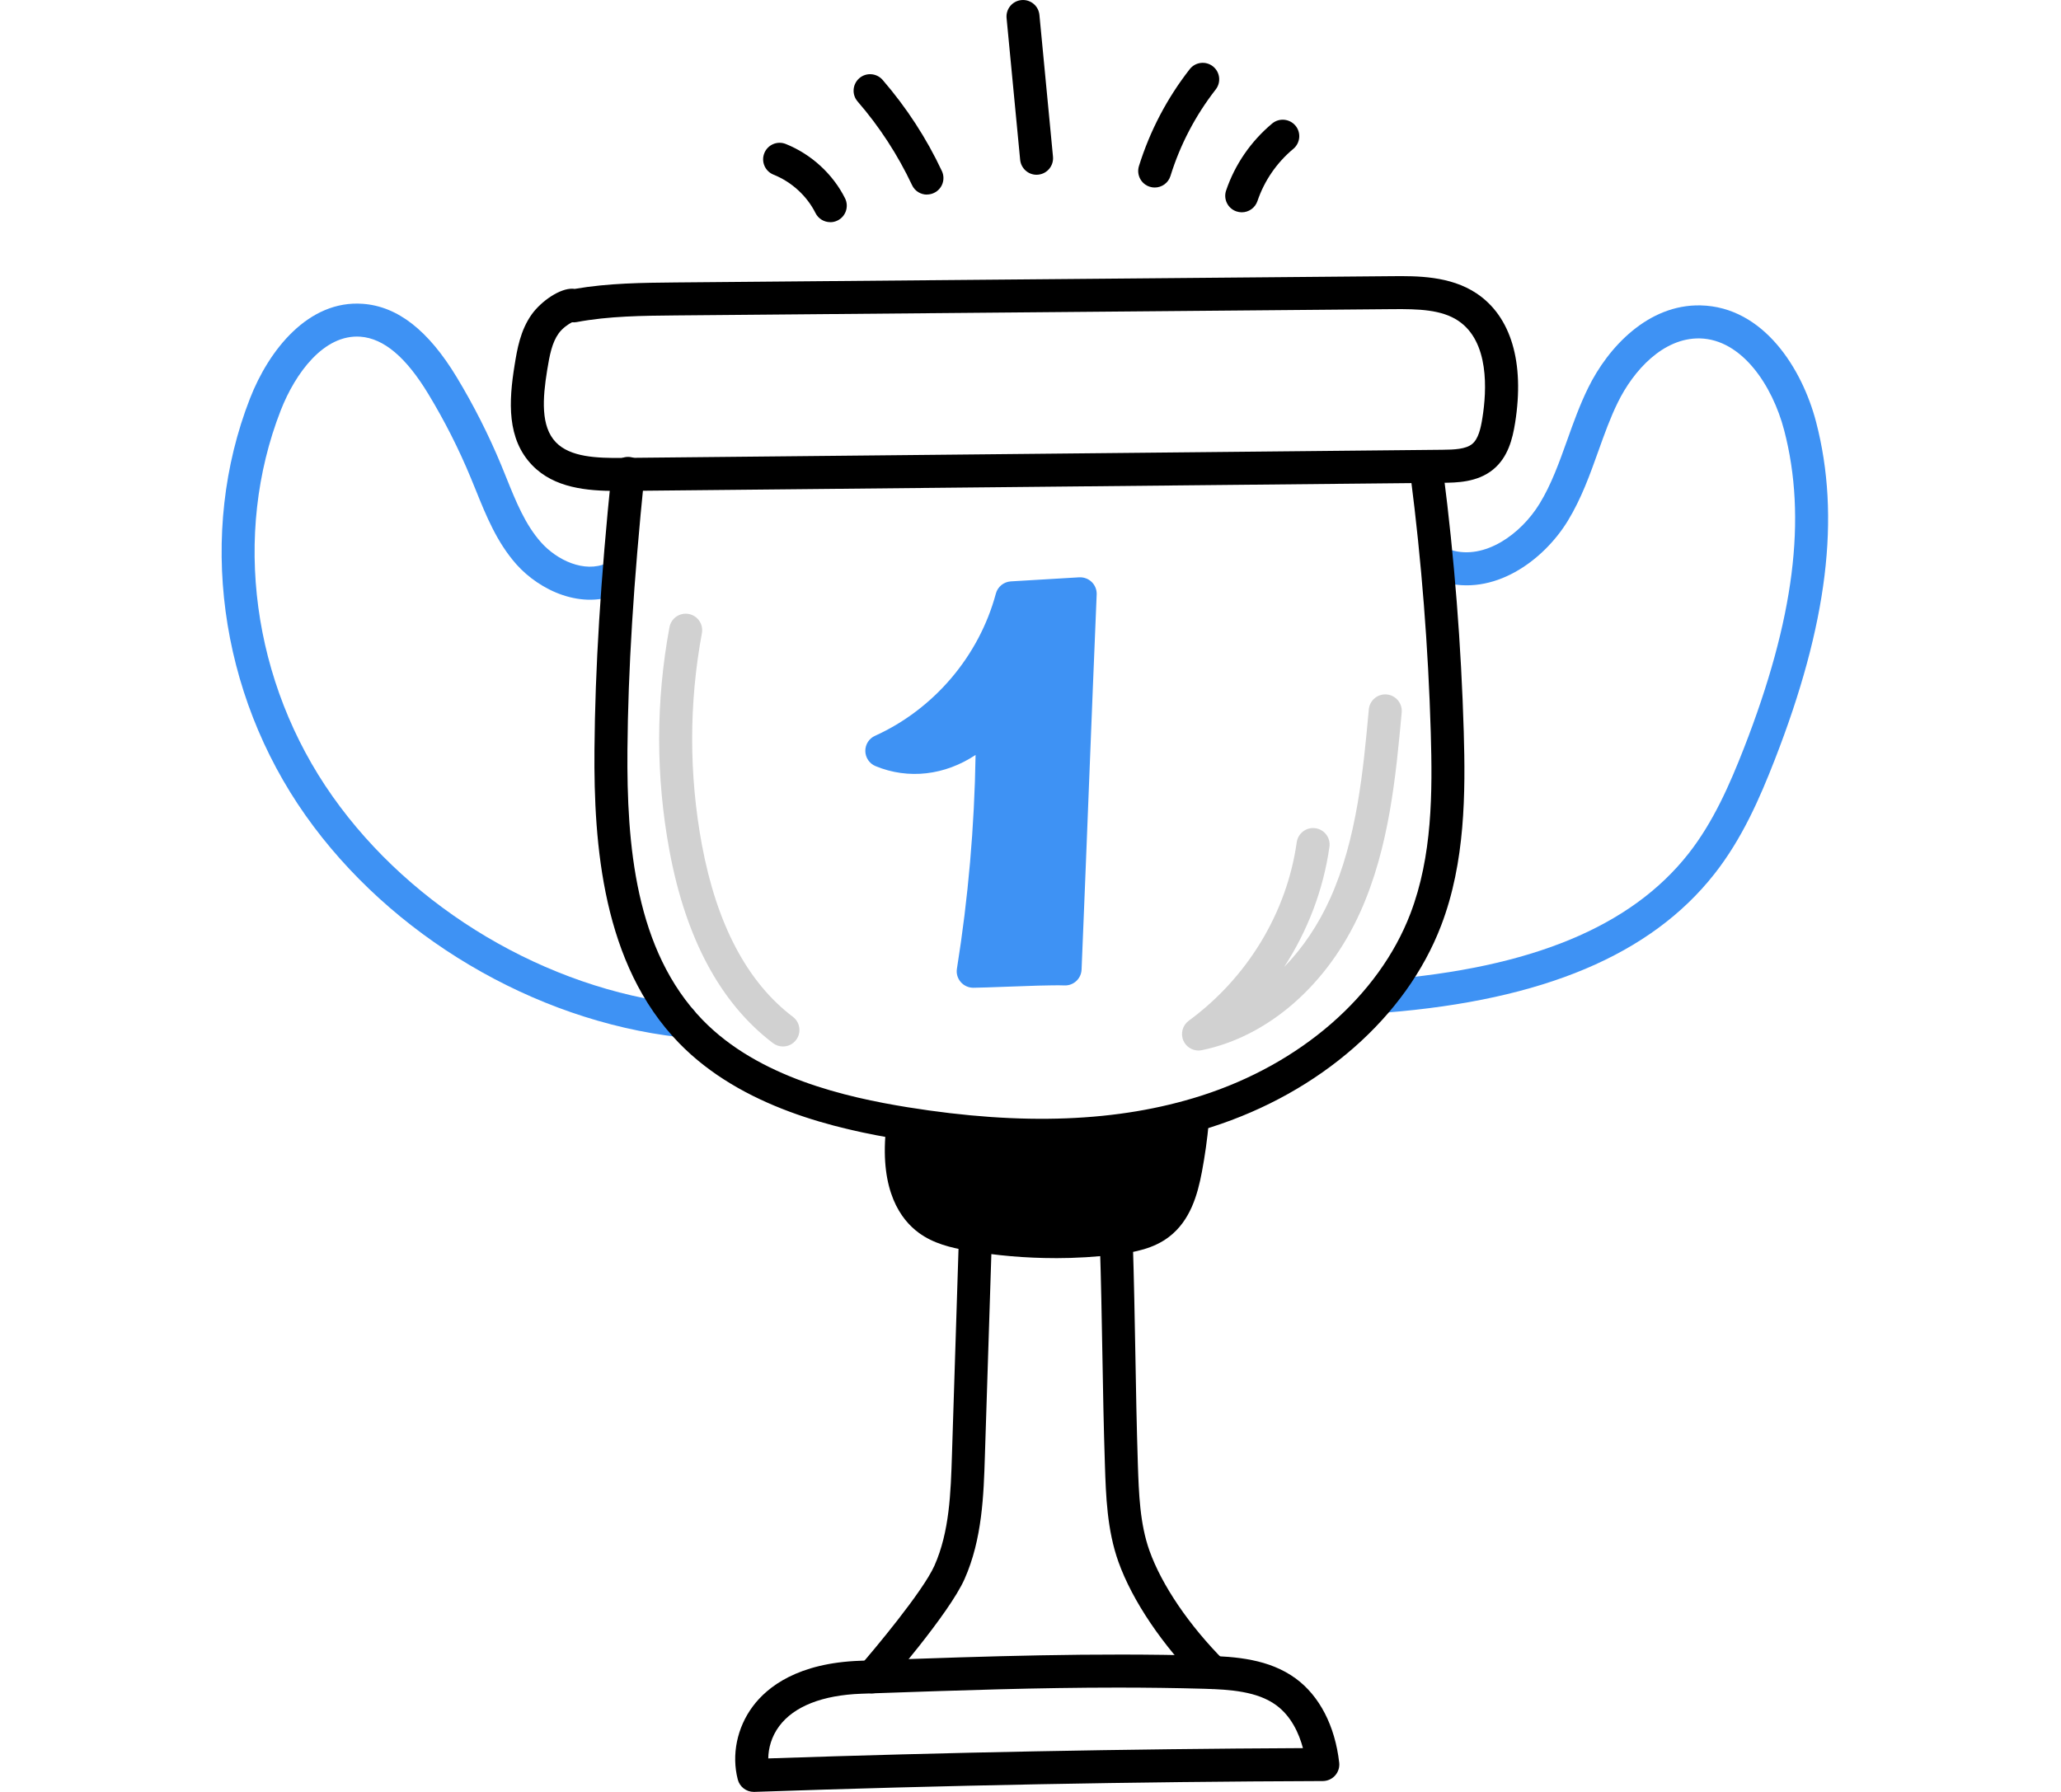
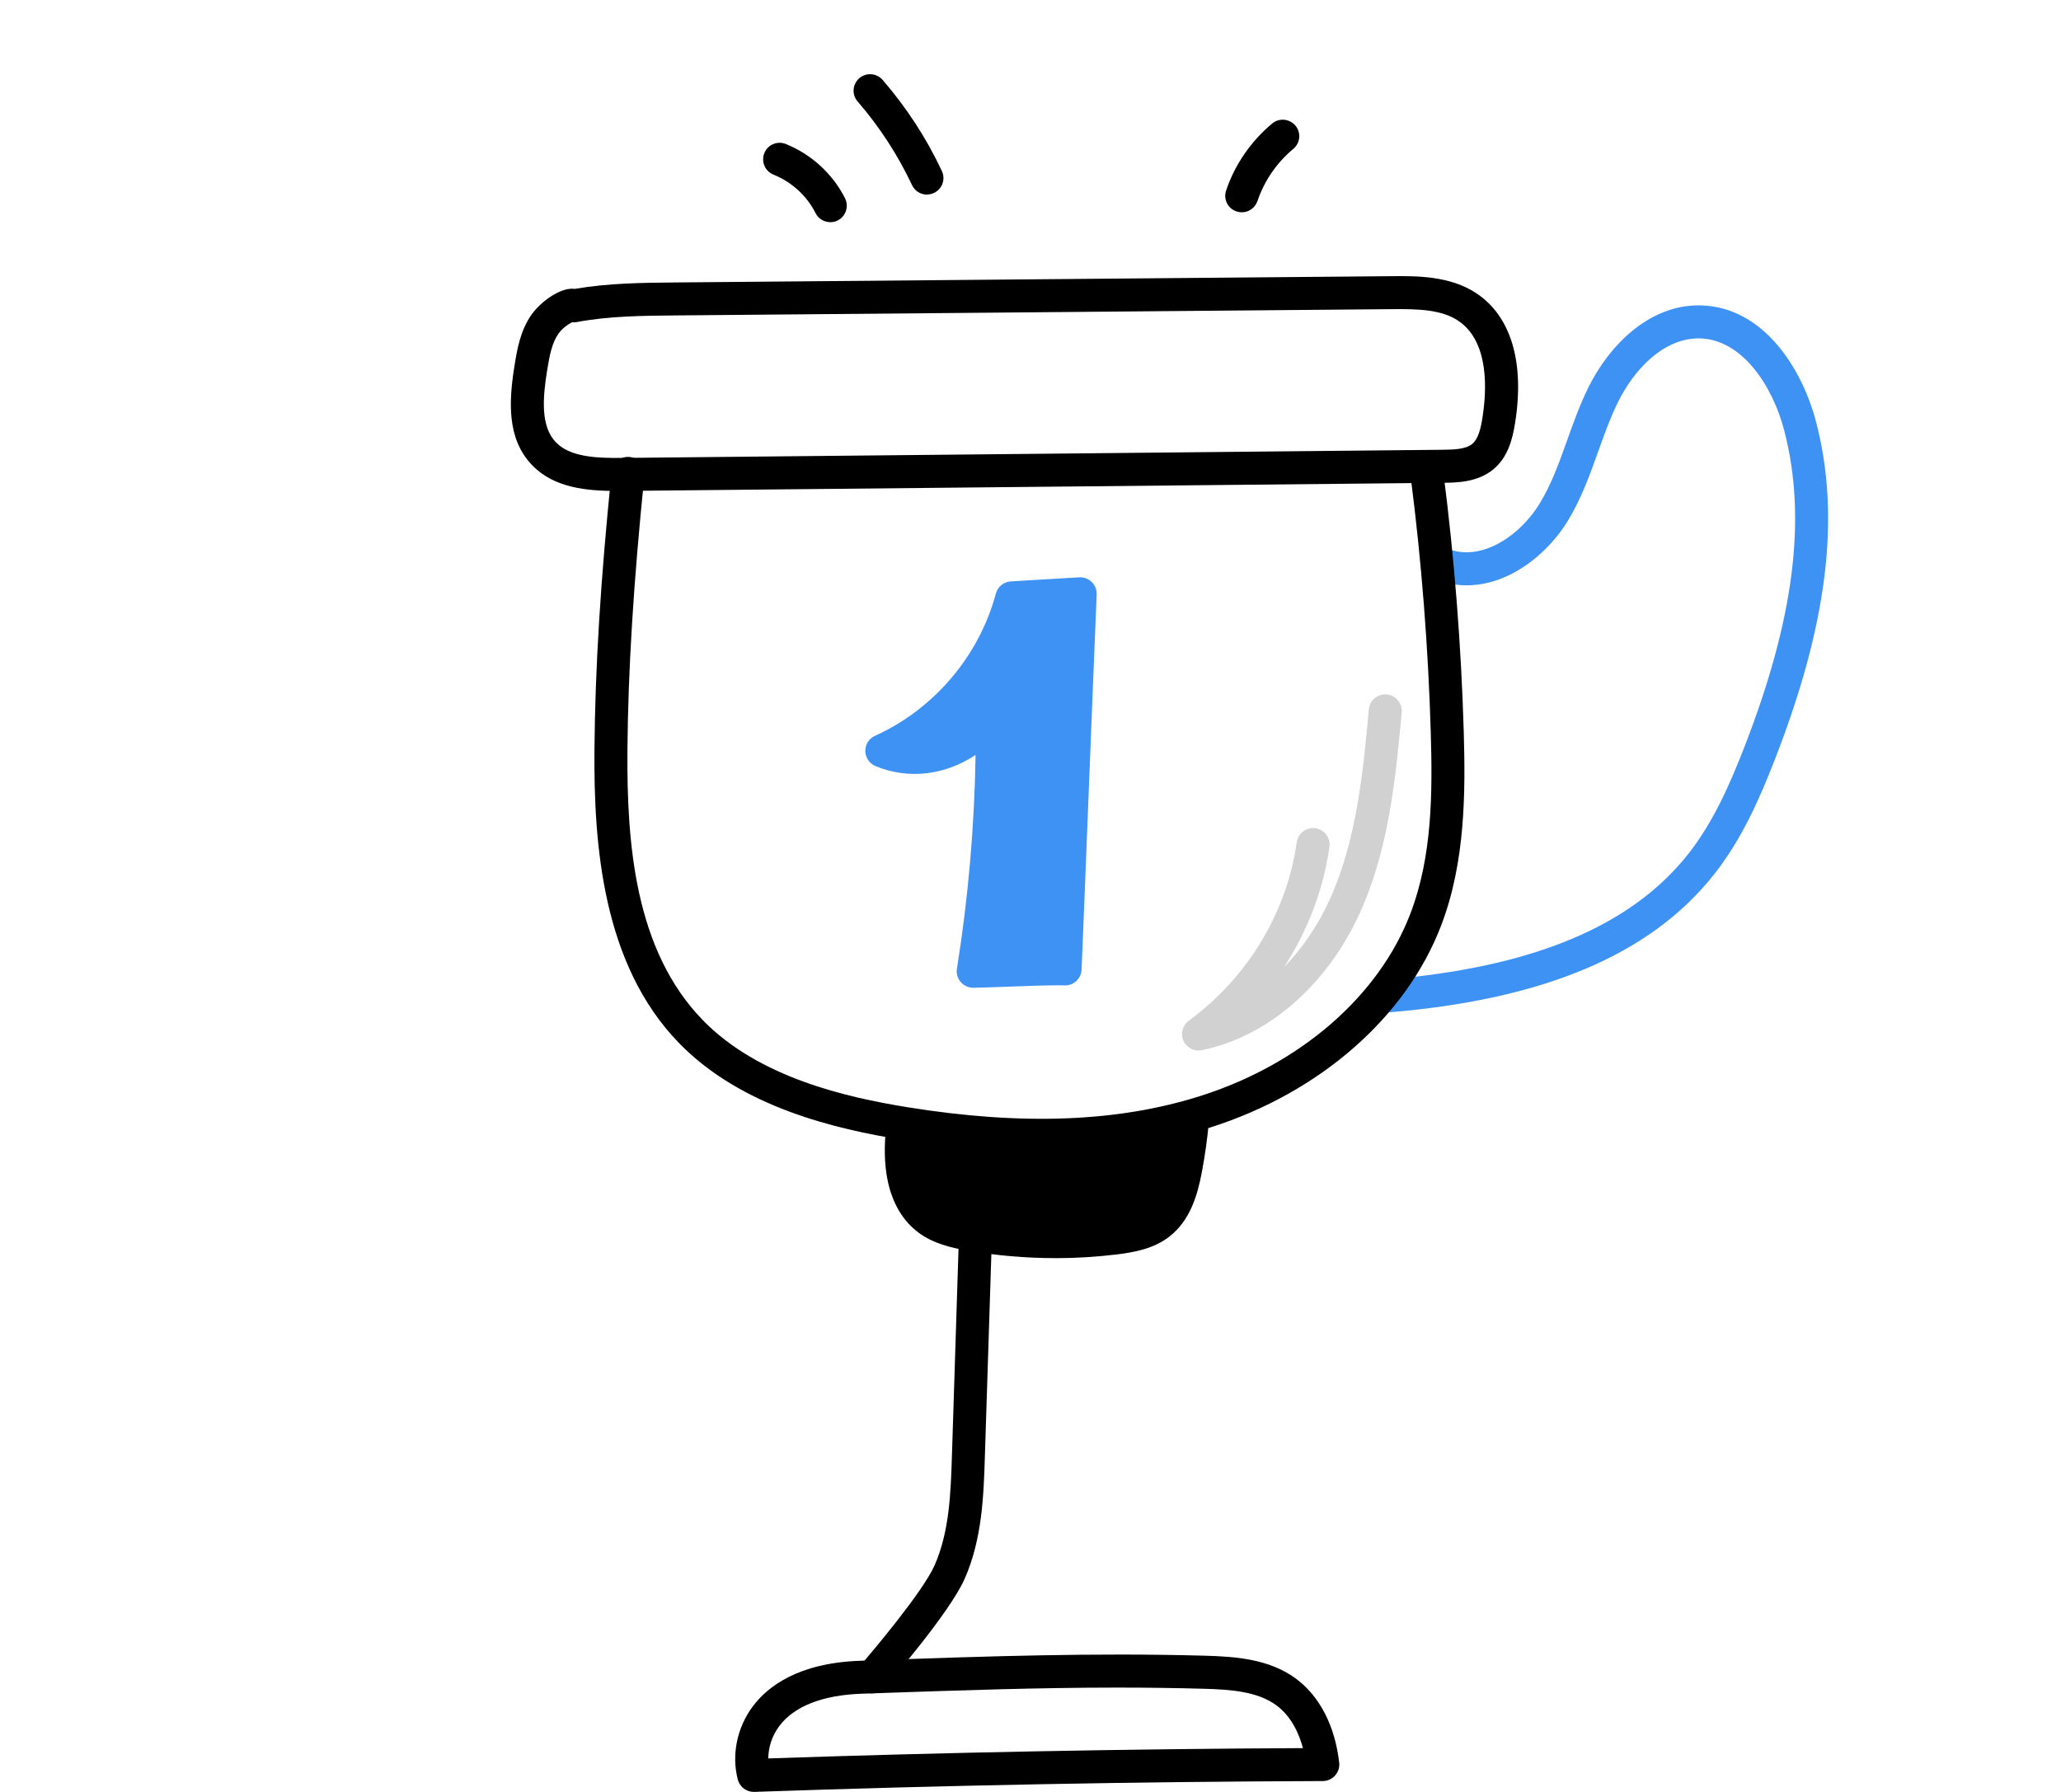
<svg xmlns="http://www.w3.org/2000/svg" width="46" height="40" viewBox="0 0 46 40" fill="none">
  <g clip-path="url(#clip0_735_79799)">
    <path d="M30.899 22.608C30.709 22.608 30.548 22.462 30.533 22.269C30.517 22.066 30.668 21.888 30.871 21.872C34.173 21.609 36.402 20.688 37.686 19.055C38.241 18.35 38.609 17.505 38.924 16.699C40.047 13.819 40.332 11.566 39.822 9.607C39.56 8.601 38.876 7.576 37.939 7.554C37.115 7.538 36.454 8.279 36.11 8.98C35.94 9.325 35.811 9.687 35.674 10.069C35.488 10.591 35.295 11.13 34.992 11.627C34.444 12.522 33.332 13.329 32.185 12.985C31.99 12.927 31.879 12.721 31.938 12.527C31.997 12.332 32.202 12.222 32.396 12.28C33.136 12.502 33.945 11.926 34.363 11.242C34.627 10.81 34.798 10.329 34.98 9.821C35.117 9.436 35.26 9.037 35.448 8.655C35.893 7.749 36.786 6.792 37.955 6.817C39.367 6.849 40.227 8.24 40.534 9.42C41.085 11.537 40.792 13.934 39.609 16.965C39.274 17.825 38.879 18.728 38.264 19.509C36.846 21.311 34.447 22.324 30.929 22.604C30.918 22.604 30.909 22.605 30.899 22.605V22.608Z" fill="#3E92F4" />
-     <path d="M15.201 23.154C15.187 23.154 15.173 23.154 15.159 23.151C11.908 22.779 8.714 20.883 6.822 18.205C4.885 15.463 4.408 11.894 5.58 8.893C6.001 7.814 6.883 6.693 8.098 6.782C8.876 6.839 9.561 7.374 10.193 8.419C10.571 9.045 10.905 9.704 11.185 10.378C11.225 10.474 11.263 10.57 11.302 10.666C11.519 11.205 11.725 11.713 12.077 12.108C12.432 12.507 13.047 12.794 13.536 12.573C13.721 12.49 13.939 12.571 14.023 12.757C14.108 12.942 14.025 13.16 13.84 13.244C12.989 13.629 12.045 13.179 11.527 12.599C11.09 12.107 10.851 11.514 10.62 10.942C10.582 10.848 10.544 10.754 10.505 10.661C10.24 10.02 9.923 9.395 9.563 8.8C9.064 7.974 8.567 7.555 8.045 7.516C7.23 7.457 6.592 8.327 6.266 9.16C5.184 11.933 5.627 15.236 7.424 17.779C9.198 20.291 12.195 22.07 15.244 22.419C15.445 22.442 15.591 22.624 15.568 22.827C15.546 23.015 15.387 23.154 15.202 23.154H15.201Z" fill="#3E92F4" />
    <path d="M13.77 10.959C13.102 10.959 12.373 10.895 11.881 10.388C11.31 9.799 11.353 8.964 11.486 8.148C11.542 7.803 11.611 7.375 11.871 7.013C12.078 6.727 12.495 6.43 12.789 6.445C12.801 6.445 12.813 6.447 12.826 6.449C13.578 6.319 14.339 6.312 15.075 6.305L31.068 6.165C31.615 6.16 32.365 6.154 32.957 6.55C33.726 7.064 34.031 8.09 33.816 9.44C33.758 9.804 33.655 10.212 33.325 10.481C32.972 10.77 32.506 10.774 32.198 10.777L13.896 10.959C13.855 10.959 13.813 10.959 13.771 10.959H13.77ZM12.767 7.194C12.69 7.232 12.555 7.323 12.469 7.442C12.321 7.648 12.267 7.924 12.212 8.265C12.111 8.891 12.064 9.52 12.409 9.875C12.73 10.205 13.315 10.227 13.888 10.222L32.19 10.04C32.462 10.038 32.716 10.026 32.857 9.911C32.996 9.798 33.05 9.562 33.087 9.324C33.184 8.716 33.243 7.626 32.547 7.16C32.175 6.911 31.66 6.895 31.074 6.901L15.081 7.041C14.346 7.048 13.587 7.054 12.868 7.19C12.834 7.196 12.8 7.197 12.767 7.194Z" fill="black" />
    <path d="M23.245 25.711C22.277 25.711 21.244 25.622 20.138 25.443C18.668 25.206 16.554 24.724 15.154 23.282C13.448 21.526 13.25 18.859 13.268 16.731C13.283 14.919 13.404 12.949 13.651 10.53C13.672 10.328 13.853 10.181 14.054 10.201C14.257 10.222 14.404 10.403 14.384 10.604C14.14 12.999 14.019 14.947 14.004 16.737C13.987 18.846 14.173 21.213 15.683 22.769C16.931 24.054 18.891 24.495 20.256 24.716C22.826 25.13 24.969 25.047 26.807 24.46C29.029 23.751 30.775 22.232 31.478 20.397C31.97 19.11 31.973 17.695 31.934 16.357C31.878 14.454 31.728 12.531 31.485 10.641C31.46 10.44 31.602 10.255 31.803 10.229C32.005 10.204 32.19 10.346 32.215 10.548C32.461 12.461 32.613 14.408 32.67 16.335C32.709 17.686 32.707 19.247 32.165 20.66C31.384 22.703 29.465 24.385 27.03 25.162C25.883 25.528 24.63 25.711 23.246 25.711H23.245Z" fill="black" />
    <path d="M26.611 25.027C26.579 25.382 26.53 25.736 26.464 26.087C26.378 26.543 26.24 27.031 25.866 27.316C25.591 27.527 25.229 27.591 24.883 27.634C23.814 27.764 22.725 27.736 21.664 27.553C21.334 27.497 20.995 27.419 20.726 27.222C20.107 26.768 20.08 25.886 20.136 25.283C22.242 25.775 24.488 25.696 26.613 25.027H26.611Z" fill="black" />
    <path d="M23.548 28.084C22.897 28.084 22.246 28.028 21.602 27.917C21.227 27.853 20.835 27.76 20.508 27.52C20.102 27.223 19.645 26.588 19.769 25.25C19.778 25.144 19.834 25.047 19.92 24.985C20.006 24.922 20.115 24.901 20.219 24.925C22.281 25.407 24.454 25.322 26.502 24.677C26.619 24.64 26.747 24.664 26.843 24.742C26.939 24.819 26.99 24.939 26.979 25.062C26.946 25.427 26.894 25.795 26.826 26.157C26.729 26.672 26.566 27.248 26.091 27.61C25.749 27.872 25.329 27.952 24.927 28.002C24.469 28.057 24.009 28.085 23.548 28.085V28.084ZM20.485 25.736C20.492 26.192 20.595 26.672 20.943 26.926C21.135 27.067 21.395 27.134 21.727 27.191C22.755 27.369 23.802 27.395 24.838 27.27C25.184 27.228 25.453 27.17 25.643 27.024C25.92 26.812 26.031 26.398 26.102 26.02C26.132 25.86 26.159 25.699 26.181 25.537C24.312 26.037 22.362 26.105 20.484 25.736H20.485Z" fill="black" />
    <path d="M19.468 37.8C19.382 37.8 19.295 37.769 19.226 37.708C19.074 37.573 19.059 37.341 19.192 37.188C19.478 36.862 20.598 35.528 20.856 34.949C21.193 34.191 21.22 33.32 21.247 32.479L21.403 27.579C21.41 27.375 21.579 27.216 21.782 27.223C21.986 27.23 22.145 27.399 22.139 27.602L21.982 32.502C21.955 33.372 21.923 34.359 21.528 35.248C21.182 36.027 19.759 37.658 19.745 37.674C19.672 37.757 19.571 37.799 19.468 37.799V37.8Z" fill="black" />
-     <path d="M27.067 37.703C26.973 37.703 26.878 37.667 26.806 37.594C25.945 36.727 25.273 35.733 24.963 34.865C24.708 34.153 24.683 33.383 24.661 32.704C24.633 31.857 24.618 31.02 24.604 30.21C24.59 29.403 24.575 28.57 24.547 27.727C24.54 27.524 24.7 27.355 24.903 27.348C25.107 27.341 25.276 27.5 25.283 27.704C25.31 28.551 25.325 29.388 25.34 30.198C25.354 31.004 25.369 31.838 25.396 32.68C25.418 33.336 25.44 34.013 25.656 34.617C25.931 35.386 26.54 36.283 27.328 37.075C27.471 37.219 27.471 37.453 27.326 37.596C27.254 37.667 27.16 37.703 27.067 37.703H27.067Z" fill="black" />
    <path d="M16.823 39.999C16.657 39.999 16.509 39.886 16.467 39.724C16.324 39.174 16.449 38.563 16.802 38.09C17.129 37.652 17.81 37.12 19.202 37.072L19.572 37.058C22.05 36.972 24.391 36.891 26.888 36.959C27.59 36.978 28.325 37.034 28.919 37.467C29.451 37.857 29.796 38.524 29.89 39.346C29.902 39.45 29.869 39.554 29.799 39.633C29.73 39.711 29.63 39.756 29.526 39.757C25.315 39.772 21.046 39.853 16.836 39.999C16.832 39.999 16.828 39.999 16.823 39.999ZM24.953 37.671C23.167 37.671 21.419 37.732 19.596 37.795L19.226 37.808C18.356 37.839 17.722 38.089 17.392 38.531C17.216 38.767 17.15 39.028 17.147 39.252C21.108 39.118 25.118 39.041 29.081 39.022C28.992 38.691 28.819 38.309 28.483 38.063C28.061 37.754 27.453 37.713 26.867 37.697C26.221 37.679 25.585 37.671 24.953 37.671Z" fill="black" />
-     <path d="M23.135 3.901C22.948 3.901 22.788 3.758 22.769 3.567L22.466 0.403C22.447 0.201 22.595 0.021 22.797 0.002C23 -0.018 23.18 0.131 23.199 0.333L23.502 3.497C23.521 3.7 23.373 3.88 23.17 3.899C23.158 3.9 23.147 3.901 23.134 3.901H23.135Z" fill="black" />
-     <path d="M25.772 4.186C25.736 4.186 25.7 4.181 25.663 4.169C25.468 4.109 25.361 3.902 25.42 3.708C25.665 2.924 26.045 2.196 26.553 1.545C26.678 1.384 26.909 1.355 27.07 1.48C27.23 1.605 27.259 1.836 27.134 1.997C26.681 2.578 26.341 3.229 26.124 3.928C26.075 4.085 25.93 4.186 25.772 4.186Z" fill="black" />
    <path d="M27.714 4.739C27.675 4.739 27.635 4.732 27.596 4.719C27.404 4.654 27.3 4.445 27.366 4.252C27.563 3.671 27.919 3.154 28.394 2.757C28.55 2.627 28.782 2.649 28.913 2.804C29.044 2.96 29.022 3.192 28.866 3.323C28.495 3.632 28.218 4.036 28.065 4.489C28.012 4.643 27.869 4.739 27.716 4.739H27.714Z" fill="black" />
    <path d="M20.689 4.344C20.551 4.344 20.418 4.266 20.356 4.132C20.039 3.459 19.631 2.831 19.142 2.266C19.008 2.113 19.025 1.88 19.179 1.746C19.332 1.613 19.565 1.63 19.699 1.783C20.232 2.4 20.678 3.084 21.022 3.818C21.108 4.002 21.03 4.221 20.845 4.307C20.795 4.331 20.741 4.342 20.689 4.342V4.344Z" fill="black" />
    <path d="M18.53 4.959C18.395 4.959 18.265 4.884 18.201 4.755C18.009 4.372 17.668 4.06 17.263 3.898C17.075 3.822 16.983 3.608 17.059 3.419C17.134 3.23 17.349 3.138 17.538 3.214C18.107 3.442 18.589 3.884 18.861 4.427C18.951 4.609 18.878 4.83 18.696 4.921C18.643 4.948 18.587 4.96 18.532 4.96L18.53 4.959Z" fill="black" />
-     <path d="M17.475 23.36C17.397 23.36 17.319 23.335 17.252 23.285C16.083 22.398 15.306 20.953 14.942 18.991C14.635 17.335 14.635 15.657 14.942 14.001C14.979 13.801 15.171 13.668 15.371 13.705C15.571 13.742 15.703 13.934 15.666 14.134C15.376 15.701 15.376 17.29 15.666 18.857C15.996 20.633 16.678 21.927 17.697 22.698C17.859 22.821 17.891 23.052 17.768 23.214C17.696 23.31 17.585 23.36 17.475 23.36Z" fill="#D1D1D1" />
    <path d="M26.75 23.45C26.607 23.45 26.473 23.366 26.413 23.231C26.343 23.073 26.393 22.888 26.532 22.785C27.842 21.824 28.721 20.372 28.942 18.801C28.971 18.6 29.157 18.459 29.359 18.488C29.561 18.516 29.701 18.703 29.672 18.904C29.537 19.86 29.187 20.776 28.66 21.587C29.072 21.165 29.424 20.646 29.69 20.053C30.286 18.727 30.427 17.191 30.551 15.835C30.57 15.632 30.749 15.483 30.952 15.502C31.154 15.521 31.303 15.7 31.285 15.902C31.155 17.315 31.008 18.917 30.362 20.355C29.629 21.984 28.306 23.139 26.824 23.442C26.8 23.447 26.775 23.45 26.75 23.45H26.75Z" fill="#D1D1D1" />
    <path d="M19.68 16.759C21.086 16.124 22.182 14.835 22.582 13.345C23.091 13.315 23.6 13.284 24.108 13.254C23.996 15.939 23.884 18.943 23.771 21.628C23.302 21.613 22.085 21.679 21.721 21.68C22.021 19.81 22.162 17.914 22.144 16.02C21.557 16.739 20.603 17.142 19.681 16.759H19.68Z" fill="#3E92F4" />
    <path d="M21.722 22.049C21.614 22.049 21.512 22.001 21.442 21.92C21.371 21.837 21.34 21.729 21.358 21.623C21.61 20.049 21.749 18.449 21.774 16.852C21.093 17.304 20.28 17.407 19.54 17.101C19.405 17.045 19.316 16.913 19.313 16.766C19.311 16.62 19.395 16.485 19.53 16.425C20.845 15.83 21.853 14.644 22.227 13.25C22.268 13.097 22.402 12.988 22.561 12.978L24.087 12.887C24.191 12.882 24.292 12.919 24.367 12.992C24.441 13.065 24.482 13.167 24.477 13.271C24.421 14.612 24.363 16.059 24.308 17.457C24.253 18.855 24.196 20.302 24.14 21.644C24.131 21.846 23.962 22.004 23.76 21.997C23.482 21.987 22.901 22.009 22.435 22.027C22.131 22.038 21.867 22.048 21.723 22.049H21.722ZM22.144 15.652C22.185 15.652 22.225 15.659 22.266 15.673C22.413 15.724 22.511 15.861 22.512 16.017C22.529 17.779 22.409 19.554 22.152 21.3C22.234 21.297 22.32 21.294 22.407 21.29C22.748 21.278 23.12 21.264 23.418 21.259C23.47 20.019 23.522 18.703 23.572 17.426C23.621 16.168 23.673 14.871 23.723 13.646L22.862 13.697C22.508 14.795 21.81 15.767 20.894 16.46C21.292 16.333 21.63 16.065 21.857 15.786C21.928 15.699 22.034 15.651 22.142 15.651L22.144 15.652Z" fill="#3E92F4" />
  </g>
  <defs>
    <clipPath id="clip0_735_79799">
      <rect width="44.749" height="40" fill="white" transform="translate(0.5)" />
    </clipPath>
  </defs>
</svg>